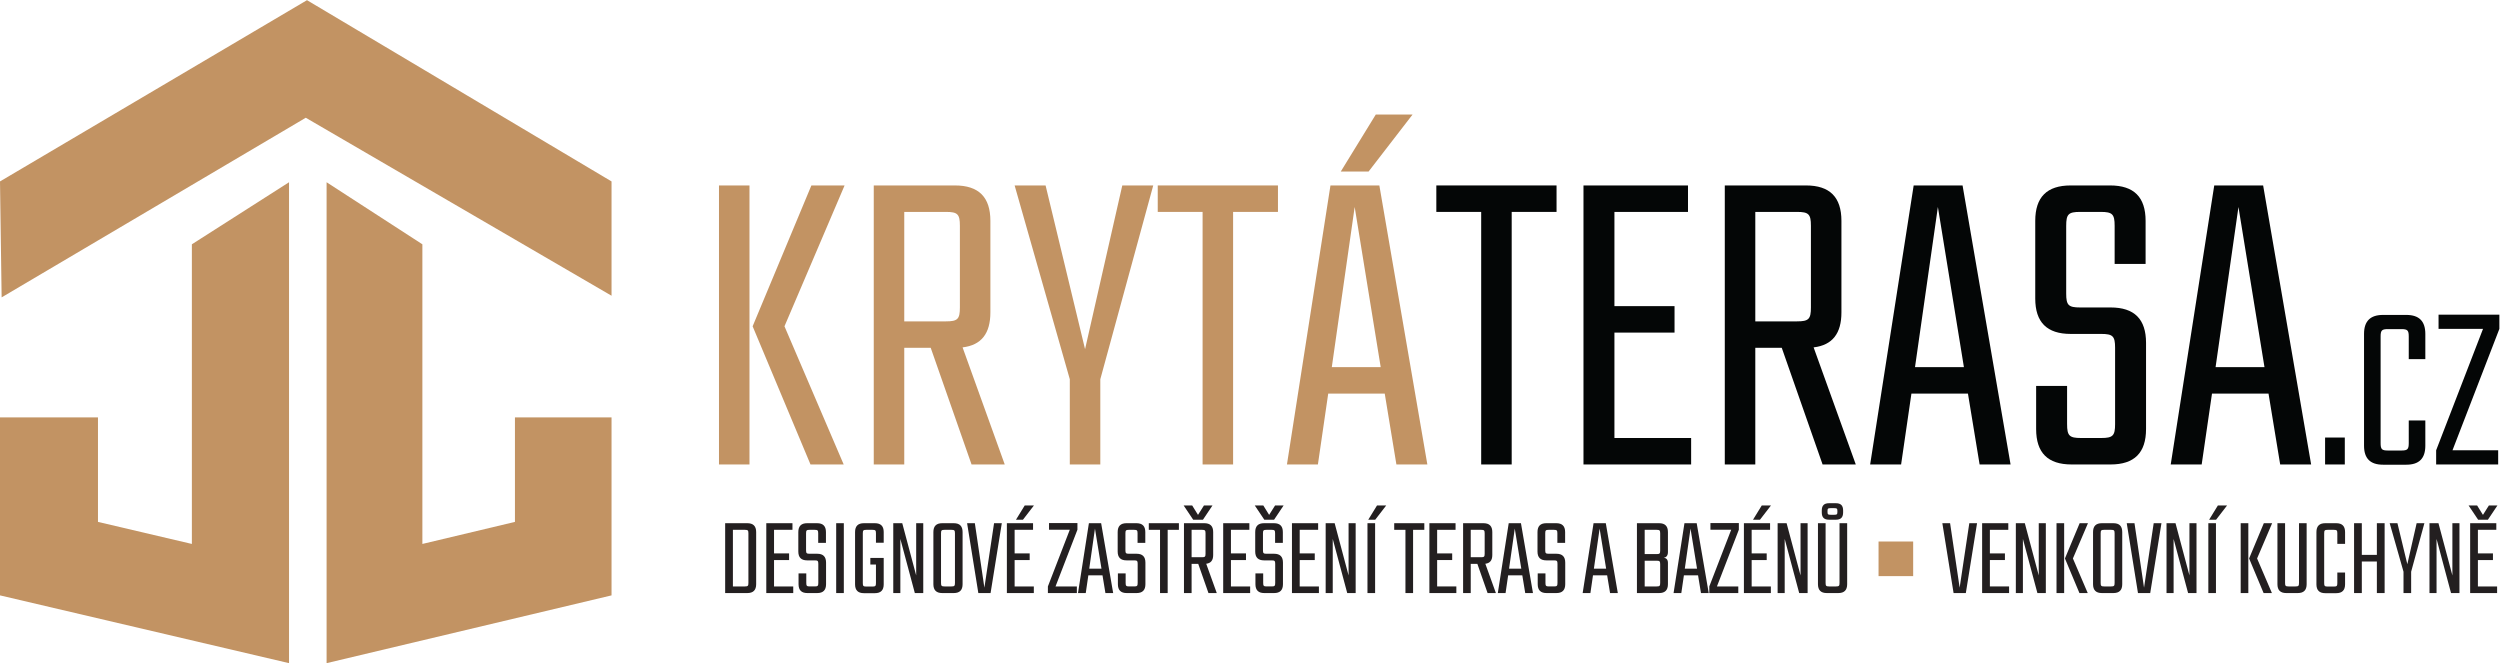
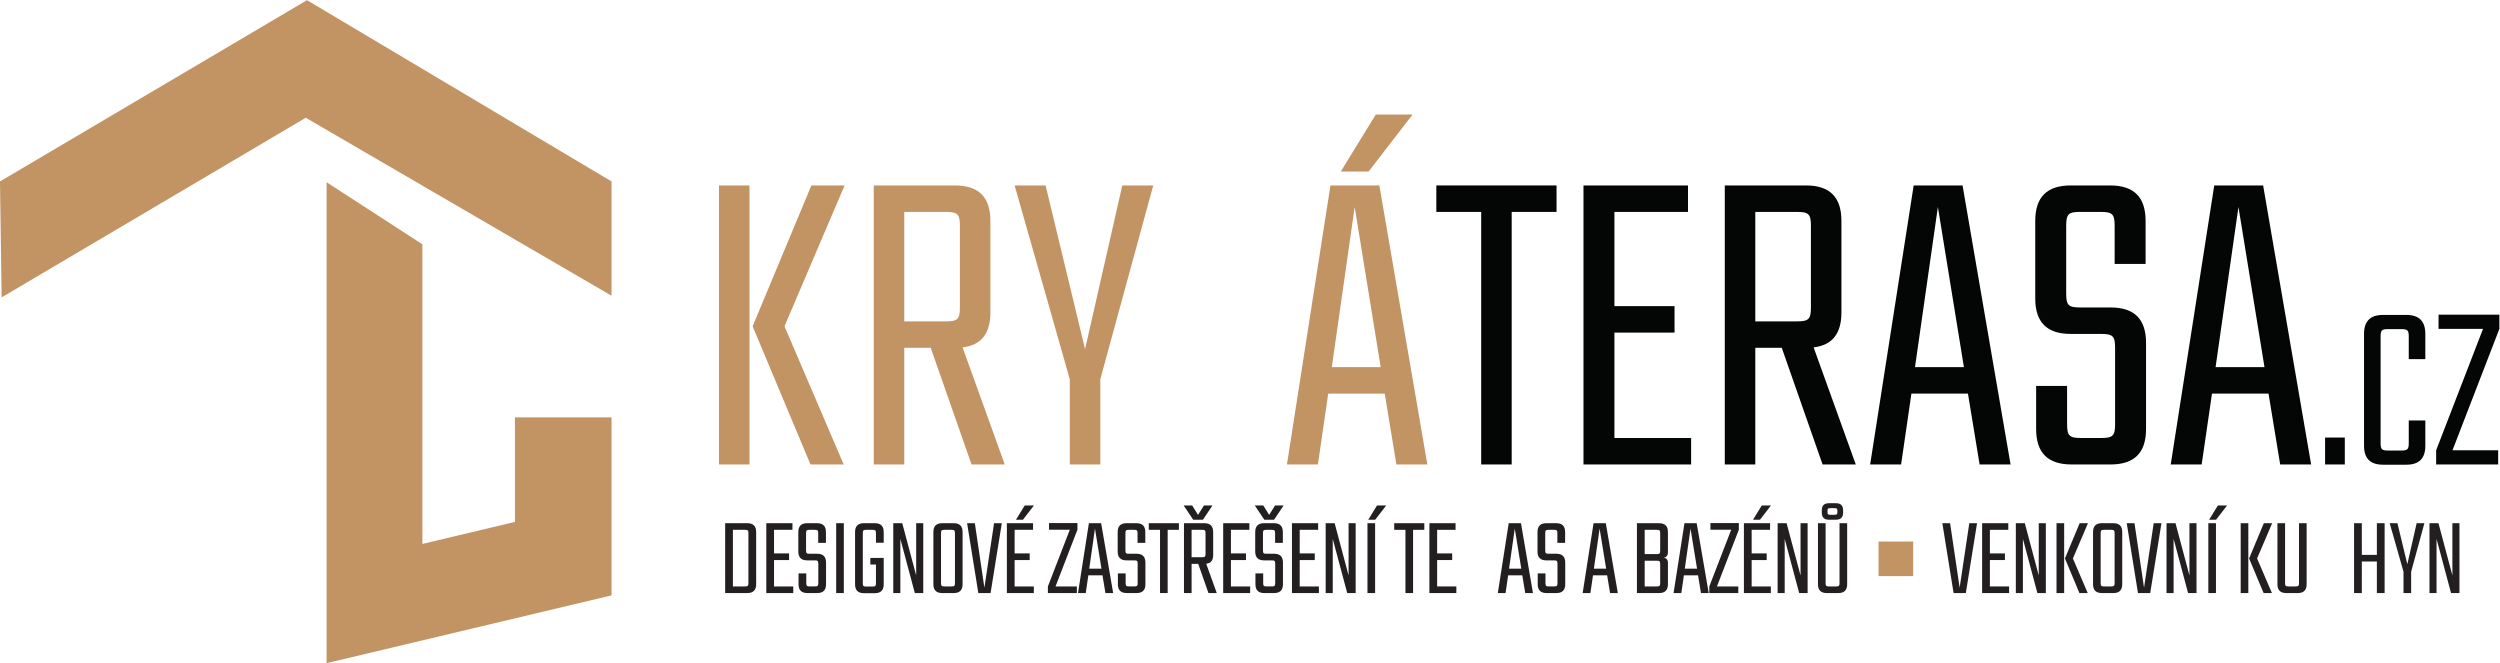
<svg xmlns="http://www.w3.org/2000/svg" xmlns:ns1="http://sodipodi.sourceforge.net/DTD/sodipodi-0.dtd" xmlns:ns2="http://www.inkscape.org/namespaces/inkscape" version="1.1" id="svg2" width="499.787" height="132.573" viewBox="0 0 499.787 132.573" ns1:docname="krytaterasa.eps">
  <defs id="defs6" />
  <ns1:namedview id="namedview4" pagecolor="#ffffff" bordercolor="#000000" borderopacity="0.25" ns2:showpageshadow="2" ns2:pageopacity="0.0" ns2:pagecheckerboard="0" ns2:deskcolor="#d1d1d1" />
  <g id="g8" ns2:groupmode="layer" ns2:label="ink_ext_XXXXXX" transform="matrix(1.333,0,0,-1.333,0,132.573)">
    <g id="g10" transform="scale(0.1)">
      <path d="m 1176.51,505.188 88.8,-207.215 h -49.78 l -86.78,207.215 88.12,211.242 h 49.79 z m -98.22,211.242 h 45.74 V 297.973 h -45.74 V 716.43" style="fill:#c29363;fill-opacity:1;fill-rule:nonzero;stroke:none" id="path12" />
      <path d="m 1356.15,512.582 h 62.57 c 17.49,0 20.86,3.363 20.86,20.856 v 122.445 c 0,17.492 -3.37,20.855 -20.86,20.855 h -62.57 z m 39.69,-39.691 h -39.69 V 297.973 h -45.74 V 716.43 h 121.76 c 35.66,0 53.15,-17.489 53.15,-53.149 V 526.039 c 0,-31.621 -13.45,-49.109 -41.71,-52.473 l 63.24,-175.593 h -49.78 l -61.23,174.918" style="fill:#c29363;fill-opacity:1;fill-rule:nonzero;stroke:none" id="path14" />
      <path d="M 1729.56,716.43 1650.17,425.797 V 297.973 h -45.75 v 127.824 l -82.75,290.633 h 46.43 l 59.2,-245.555 55.83,245.555 h 46.43" style="fill:#c29363;fill-opacity:1;fill-rule:nonzero;stroke:none" id="path16" />
-       <path d="m 1916.6,676.738 h -67.28 V 297.973 h -45.75 v 378.765 h -67.27 v 39.692 h 180.3 v -39.692" style="fill:#c29363;fill-opacity:1;fill-rule:nonzero;stroke:none" id="path18" />
      <path d="m 2052.51,737.285 h -41.71 l 52.48,85.442 h 55.16 z m 18.17,-293.32 -39.02,240.172 -34.31,-240.172 z m 6.05,-39.695 h -84.76 l -15.48,-106.297 h -46.42 l 65.26,418.457 h 73.33 l 71.98,-418.457 h -46.42 l -17.49,106.297" style="fill:#c29363;fill-opacity:1;fill-rule:nonzero;stroke:none" id="path20" />
      <path d="m 2334.41,676.738 h -67.27 V 297.973 h -45.75 v 378.765 h -67.27 v 39.692 h 180.29 v -39.692" style="fill:#040606;fill-opacity:1;fill-rule:nonzero;stroke:none" id="path22" />
      <path d="M 2536.25,337.664 V 297.973 H 2374.8 V 716.43 h 156.75 V 676.738 H 2421.22 V 535.457 h 90.15 v -39.691 h -90.15 V 337.664 h 115.03" style="fill:#040606;fill-opacity:1;fill-rule:nonzero;stroke:none" id="path24" />
      <path d="m 2632.49,512.582 h 62.55 c 17.5,0 20.86,3.363 20.86,20.856 v 122.445 c 0,17.492 -3.36,20.855 -20.86,20.855 h -62.55 z m 39.68,-39.691 h -39.68 V 297.973 h -45.76 V 716.43 h 121.77 c 35.66,0 53.16,-17.489 53.16,-53.149 V 526.039 c 0,-31.621 -13.46,-49.109 -41.72,-52.473 l 63.24,-175.593 h -49.79 l -61.22,174.918" style="fill:#040606;fill-opacity:1;fill-rule:nonzero;stroke:none" id="path26" />
      <path d="m 2945.34,443.965 -39.02,240.172 -34.31,-240.172 z m 6.06,-39.695 h -84.77 l -15.47,-106.297 h -46.43 L 2870,716.43 h 73.33 l 71.98,-418.457 h -46.42 L 2951.4,404.27" style="fill:#040606;fill-opacity:1;fill-rule:nonzero;stroke:none" id="path28" />
      <path d="m 3172.08,472.891 c 0,17.492 -3.36,20.855 -20.85,20.855 h -45.76 c -35.65,0 -53.14,17.492 -53.14,53.149 v 116.386 c 0,35.66 17.49,53.149 53.14,53.149 h 59.2 c 35.67,0 53.16,-17.489 53.16,-53.149 v -64.586 h -46.43 v 57.188 c 0,17.492 -3.36,20.855 -20.85,20.855 h -30.95 c -17.49,0 -20.85,-3.363 -20.85,-20.855 V 554.297 c 0,-17.496 3.36,-20.859 20.85,-20.859 h 45.75 c 35.65,0 53.15,-17.493 53.15,-53.145 V 351.121 c 0,-35.656 -17.5,-53.148 -53.15,-53.148 h -58.53 c -35.65,0 -53.15,17.492 -53.15,53.148 v 64.586 h 46.42 V 358.52 c 0,-17.489 3.36,-20.856 20.85,-20.856 h 30.29 c 17.49,0 20.85,3.367 20.85,20.856 v 114.371" style="fill:#040606;fill-opacity:1;fill-rule:nonzero;stroke:none" id="path30" />
      <path d="m 3396.12,443.965 -39.02,240.172 -34.31,-240.172 z m 6.06,-39.695 h -84.77 l -15.47,-106.297 h -46.43 l 65.27,418.457 h 73.33 l 71.98,-418.457 h -46.42 l -17.49,106.297" style="fill:#040606;fill-opacity:1;fill-rule:nonzero;stroke:none" id="path32" />
      <path d="m 3487.02,338.359 h 29.56 v -40.386 h -29.56 v 40.386" style="fill:#040606;fill-opacity:1;fill-rule:nonzero;stroke:none" id="path34" />
      <path d="m 3612.49,455.902 v 33.895 c 0,9.375 -1.81,11.176 -11.19,11.176 h -19.83 c -9.38,0 -11.17,-1.801 -11.17,-11.176 V 330.063 c 0,-9.375 1.79,-11.176 11.17,-11.176 h 19.83 c 9.38,0 11.19,1.801 11.19,11.176 v 33.89 h 24.87 v -37.855 c 0,-19.11 -9.38,-28.485 -28.49,-28.485 h -34.97 c -19.11,0 -28.48,9.375 -28.48,28.485 v 167.664 c 0,19.109 9.37,28.484 28.48,28.484 h 34.97 c 19.11,0 28.49,-9.375 28.49,-28.484 v -37.86 h -24.87" style="fill:#040606;fill-opacity:1;fill-rule:nonzero;stroke:none" id="path36" />
      <path d="m 3748.4,501.332 -70.31,-182.086 h 68.51 v -21.273 h -93.02 v 21.273 l 70.3,182.086 h -66.7 v 21.273 h 91.22 v -21.273" style="fill:#040606;fill-opacity:1;fill-rule:nonzero;stroke:none" id="path38" />
      <path d="m 1122.42,194.727 c 0,4.378 -0.84,5.222 -5.22,5.222 h -18.03 v -84.898 h 18.03 c 4.38,0 5.22,0.84 5.22,5.219 z m -1.68,15.16 c 8.92,0 13.31,-4.379 13.31,-13.305 v -78.164 c 0,-8.93 -4.39,-13.309 -13.31,-13.309 h -33.19 v 104.778 h 33.19" style="fill:#231f20;fill-opacity:1;fill-rule:nonzero;stroke:none" id="path40" />
      <path d="m 1189.66,115.051 v -9.942 h -40.43 v 104.778 h 39.25 v -9.938 h -27.63 V 164.57 h 22.58 v -9.937 h -22.58 v -39.582 h 28.81" style="fill:#231f20;fill-opacity:1;fill-rule:nonzero;stroke:none" id="path42" />
      <path d="m 1227.25,148.906 c 0,4.379 -0.85,5.227 -5.22,5.227 h -11.46 c -8.93,0 -13.31,4.375 -13.31,13.305 v 29.144 c 0,8.926 4.38,13.305 13.31,13.305 h 14.83 c 8.92,0 13.3,-4.379 13.3,-13.305 V 180.41 h -11.62 v 14.317 c 0,4.378 -0.84,5.222 -5.22,5.222 h -7.75 c -4.38,0 -5.23,-0.844 -5.23,-5.222 v -25.442 c 0,-4.375 0.85,-5.219 5.23,-5.219 h 11.45 c 8.93,0 13.31,-4.378 13.31,-13.304 v -32.344 c 0,-8.93 -4.38,-13.309 -13.31,-13.309 h -14.66 c -8.92,0 -13.3,4.379 -13.3,13.309 v 16.172 h 11.62 v -14.32 c 0,-4.379 0.84,-5.219 5.22,-5.219 h 7.59 c 4.37,0 5.22,0.84 5.22,5.219 v 28.636" style="fill:#231f20;fill-opacity:1;fill-rule:nonzero;stroke:none" id="path44" />
      <path d="M 1265.51,209.887 V 105.109 h -11.45 v 104.778 h 11.45" style="fill:#231f20;fill-opacity:1;fill-rule:nonzero;stroke:none" id="path46" />
      <path d="m 1313.7,180.574 v 14.153 c 0,4.378 -0.84,5.222 -5.22,5.222 h -9.27 c -4.38,0 -5.22,-0.844 -5.22,-5.222 v -74.629 c 0,-4.375 0.84,-5.219 5.22,-5.219 h 9.27 c 4.38,0 5.22,0.844 5.22,5.219 v 27.797 h -8.42 v 9.937 h 20.05 v -39.586 c 0,-8.93 -4.39,-13.305 -13.31,-13.305 h -16.34 c -8.93,0 -13.31,4.375 -13.31,13.305 v 78.336 c 0,8.926 4.38,13.305 13.31,13.305 h 16.34 c 8.92,0 13.31,-4.379 13.31,-13.305 v -16.008 h -11.63" style="fill:#231f20;fill-opacity:1;fill-rule:nonzero;stroke:none" id="path48" />
      <path d="M 1384.64,209.887 V 105.109 h -12.63 l -21.73,81.196 v -81.196 h -10.62 v 104.778 h 13.48 l 20.89,-78.332 v 78.332 h 10.61" style="fill:#231f20;fill-opacity:1;fill-rule:nonzero;stroke:none" id="path50" />
      <path d="m 1432.18,194.727 c 0,4.378 -0.85,5.222 -5.22,5.222 h -10.45 c -4.38,0 -5.22,-0.844 -5.22,-5.222 V 120.27 c 0,-4.379 0.84,-5.219 5.22,-5.219 h 10.45 c 4.37,0 5.22,0.84 5.22,5.219 z m -1.85,15.16 c 8.92,0 13.3,-4.379 13.3,-13.305 v -78.164 c 0,-8.93 -4.38,-13.309 -13.3,-13.309 h -17.19 c -8.93,0 -13.31,4.379 -13.31,13.309 v 78.164 c 0,8.926 4.38,13.305 13.31,13.305 h 17.19" style="fill:#231f20;fill-opacity:1;fill-rule:nonzero;stroke:none" id="path52" />
      <path d="M 1502.45,209.887 1485.6,105.109 h -18.36 l -16.84,104.778 h 11.62 l 14.31,-96.696 14.5,96.696 h 11.62" style="fill:#231f20;fill-opacity:1;fill-rule:nonzero;stroke:none" id="path54" />
      <path d="m 1534.14,215.109 h -10.45 l 13.14,21.395 h 13.81 z m -12.47,-100.058 h 28.8 v -9.942 h -40.43 v 104.778 h 39.26 v -9.938 h -27.63 V 164.57 h 22.57 v -9.937 h -22.57 v -39.582" style="fill:#231f20;fill-opacity:1;fill-rule:nonzero;stroke:none" id="path56" />
      <path d="m 1615.86,200.117 -32.85,-85.066 h 32.01 v -9.942 h -43.46 v 9.942 l 32.85,85.066 h -31.16 v 9.942 h 42.61 v -9.942" style="fill:#231f20;fill-opacity:1;fill-rule:nonzero;stroke:none" id="path58" />
      <path d="m 1651.93,141.66 -9.77,60.141 -8.59,-60.141 z m 1.51,-9.937 h -21.22 l -3.88,-26.614 h -11.62 l 16.34,104.778 h 18.36 l 18.03,-104.778 h -11.62 l -4.39,26.614" style="fill:#231f20;fill-opacity:1;fill-rule:nonzero;stroke:none" id="path60" />
      <path d="m 1706.2,148.906 c 0,4.379 -0.84,5.227 -5.23,5.227 h -11.45 c -8.93,0 -13.31,4.375 -13.31,13.305 v 29.144 c 0,8.926 4.38,13.305 13.31,13.305 h 14.82 c 8.93,0 13.31,-4.379 13.31,-13.305 V 180.41 h -11.62 v 14.317 c 0,4.378 -0.84,5.222 -5.22,5.222 h -7.75 c -4.38,0 -5.22,-0.844 -5.22,-5.222 v -25.442 c 0,-4.375 0.84,-5.219 5.22,-5.219 h 11.45 c 8.93,0 13.31,-4.378 13.31,-13.304 v -32.344 c 0,-8.93 -4.38,-13.309 -13.31,-13.309 h -14.65 c -8.93,0 -13.31,4.379 -13.31,13.309 v 16.172 h 11.62 v -14.32 c 0,-4.379 0.84,-5.219 5.22,-5.219 h 7.58 c 4.39,0 5.23,0.84 5.23,5.219 v 28.636" style="fill:#231f20;fill-opacity:1;fill-rule:nonzero;stroke:none" id="path62" />
      <path d="m 1768.04,199.949 h -16.84 v -94.84 h -11.46 v 94.84 h -16.84 v 9.938 h 45.14 v -9.938" style="fill:#231f20;fill-opacity:1;fill-rule:nonzero;stroke:none" id="path64" />
      <path d="m 1787.09,158.848 h 15.67 c 4.38,0 5.22,0.84 5.22,5.218 v 30.661 c 0,4.378 -0.84,5.222 -5.22,5.222 h -15.67 z m 9.95,-9.942 h -9.95 v -43.797 h -11.45 v 104.778 h 30.49 c 8.93,0 13.31,-4.379 13.31,-13.305 v -34.363 c 0,-7.922 -3.37,-12.301 -10.44,-13.149 l 15.83,-43.961 h -12.46 z m -7.58,66.203 -14.32,21.395 h 12.8 l 8.76,-14.149 8.93,14.149 h 12.8 l -14.32,-21.395 h -14.65" style="fill:#231f20;fill-opacity:1;fill-rule:nonzero;stroke:none" id="path66" />
      <path d="m 1874.89,115.051 v -9.942 h -40.43 v 104.778 h 39.25 v -9.938 h -27.63 V 164.57 h 22.57 v -9.937 h -22.57 v -39.582 h 28.81" style="fill:#231f20;fill-opacity:1;fill-rule:nonzero;stroke:none" id="path68" />
      <path d="m 1912.47,148.906 c 0,4.379 -0.84,5.227 -5.22,5.227 h -11.45 c -8.93,0 -13.31,4.375 -13.31,13.305 v 29.144 c 0,8.926 4.38,13.305 13.31,13.305 h 14.82 c 8.93,0 13.31,-4.379 13.31,-13.305 V 180.41 h -11.63 v 14.317 c 0,4.378 -0.84,5.222 -5.22,5.222 h -7.75 c -4.38,0 -5.22,-0.844 -5.22,-5.222 v -25.442 c 0,-4.375 0.84,-5.219 5.22,-5.219 h 11.46 c 8.92,0 13.31,-4.378 13.31,-13.304 v -32.344 c 0,-8.93 -4.39,-13.309 -13.31,-13.309 h -14.66 c -8.93,0 -13.31,4.379 -13.31,13.309 v 16.172 h 11.63 v -14.32 c 0,-4.379 0.84,-5.219 5.22,-5.219 h 7.58 c 4.38,0 5.22,0.84 5.22,5.219 z m -30.66,87.598 h 12.8 l 8.76,-14.149 8.93,14.149 h 12.8 l -14.31,-21.395 h -14.66 l -14.32,21.395" style="fill:#231f20;fill-opacity:1;fill-rule:nonzero;stroke:none" id="path70" />
      <path d="m 1978.02,115.051 v -9.942 h -40.43 v 104.778 h 39.26 v -9.938 h -27.63 V 164.57 h 22.57 v -9.937 h -22.57 v -39.582 h 28.8" style="fill:#231f20;fill-opacity:1;fill-rule:nonzero;stroke:none" id="path72" />
      <path d="M 2033.13,209.887 V 105.109 h -12.64 l -21.73,81.196 v -81.196 h -10.61 v 104.778 h 13.48 l 20.88,-78.332 v 78.332 h 10.62" style="fill:#231f20;fill-opacity:1;fill-rule:nonzero;stroke:none" id="path74" />
      <path d="m 2065.16,236.504 h 13.81 l -16.5,-21.395 h -10.45 z m -2.86,-26.617 V 105.109 h -11.46 v 104.778 h 11.46" style="fill:#231f20;fill-opacity:1;fill-rule:nonzero;stroke:none" id="path76" />
      <path d="m 2136.1,199.949 h -16.85 v -94.84 h -11.45 v 94.84 h -16.85 v 9.938 h 45.15 v -9.938" style="fill:#231f20;fill-opacity:1;fill-rule:nonzero;stroke:none" id="path78" />
      <path d="m 2184.14,115.051 v -9.942 h -40.43 v 104.778 h 39.24 v -9.938 h -27.62 V 164.57 h 22.57 v -9.937 h -22.57 v -39.582 h 28.81" style="fill:#231f20;fill-opacity:1;fill-rule:nonzero;stroke:none" id="path80" />
-       <path d="m 2205.72,158.848 h 15.66 c 4.38,0 5.23,0.84 5.23,5.218 v 30.661 c 0,4.378 -0.85,5.222 -5.23,5.222 h -15.66 z m 9.93,-9.942 h -9.93 v -43.797 h -11.46 v 104.778 h 30.49 c 8.93,0 13.31,-4.379 13.31,-13.305 v -34.363 c 0,-7.922 -3.37,-12.301 -10.45,-13.149 l 15.84,-43.961 h -12.47 l -15.33,43.797" style="fill:#231f20;fill-opacity:1;fill-rule:nonzero;stroke:none" id="path82" />
      <path d="m 2281.54,141.66 -9.77,60.141 -8.59,-60.141 z m 1.52,-9.937 h -21.23 l -3.87,-26.614 h -11.63 l 16.35,104.778 h 18.36 l 18.02,-104.778 h -11.62 l -4.38,26.614" style="fill:#231f20;fill-opacity:1;fill-rule:nonzero;stroke:none" id="path84" />
      <path d="m 2335.81,148.906 c 0,4.379 -0.84,5.227 -5.22,5.227 h -11.45 c -8.94,0 -13.31,4.375 -13.31,13.305 v 29.144 c 0,8.926 4.37,13.305 13.31,13.305 h 14.82 c 8.93,0 13.31,-4.379 13.31,-13.305 V 180.41 h -11.63 v 14.317 c 0,4.378 -0.84,5.222 -5.22,5.222 h -7.75 c -4.38,0 -5.22,-0.844 -5.22,-5.222 v -25.442 c 0,-4.375 0.84,-5.219 5.22,-5.219 h 11.46 c 8.92,0 13.31,-4.378 13.31,-13.304 v -32.344 c 0,-8.93 -4.39,-13.309 -13.31,-13.309 h -14.66 c -8.93,0 -13.31,4.379 -13.31,13.309 v 16.172 h 11.63 v -14.32 c 0,-4.379 0.84,-5.219 5.22,-5.219 h 7.58 c 4.38,0 5.22,0.84 5.22,5.219 v 28.636" style="fill:#231f20;fill-opacity:1;fill-rule:nonzero;stroke:none" id="path86" />
      <path d="m 2408.78,141.66 -9.77,60.141 -8.6,-60.141 z m 1.52,-9.937 h -21.23 l -3.87,-26.614 h -11.63 l 16.34,104.778 h 18.37 l 18.02,-104.778 h -11.63 l -4.37,26.614" style="fill:#231f20;fill-opacity:1;fill-rule:nonzero;stroke:none" id="path88" />
      <path d="m 2489.83,148.398 c 0,4.383 -0.84,5.223 -5.22,5.223 h -18.02 v -38.57 h 18.02 c 4.38,0 5.22,0.84 5.22,5.219 z m 0,46.329 c 0,4.378 -0.84,5.222 -5.22,5.222 h -18.02 v -36.383 h 18.02 c 4.38,0 5.22,0.836 5.22,5.219 z m -1.68,15.16 c 8.93,0 13.31,-4.379 13.31,-13.305 v -30.156 c 0,-4.883 -2.36,-7.918 -6.24,-8.25 3.88,-0.676 6.24,-2.867 6.24,-7.754 v -32.004 c 0,-8.93 -4.38,-13.309 -13.31,-13.309 h -33.18 v 104.778 h 33.18" style="fill:#231f20;fill-opacity:1;fill-rule:nonzero;stroke:none" id="path90" />
      <path d="m 2545.11,141.66 -9.77,60.141 -8.59,-60.141 z m 1.52,-9.937 h -21.22 l -3.88,-26.614 h -11.62 l 16.33,104.778 h 18.36 l 18.03,-104.778 h -11.62 l -4.38,26.614" style="fill:#231f20;fill-opacity:1;fill-rule:nonzero;stroke:none" id="path92" />
      <path d="m 2607.81,200.117 -32.85,-85.066 h 32.01 v -9.942 h -43.47 v 9.942 l 32.85,85.066 h -31.16 v 9.942 h 42.62 v -9.942" style="fill:#231f20;fill-opacity:1;fill-rule:nonzero;stroke:none" id="path94" />
      <path d="m 2639.5,215.109 h -10.45 l 13.14,21.395 H 2656 Z m -12.47,-100.058 h 28.8 v -9.942 h -40.42 v 104.778 h 39.24 v -9.938 h -27.62 V 164.57 h 22.56 v -9.937 h -22.56 v -39.582" style="fill:#231f20;fill-opacity:1;fill-rule:nonzero;stroke:none" id="path96" />
      <path d="M 2710.94,209.887 V 105.109 h -12.63 l -21.74,81.196 v -81.196 h -10.61 v 104.778 h 13.48 l 20.89,-78.332 v 78.332 h 10.61" style="fill:#231f20;fill-opacity:1;fill-rule:nonzero;stroke:none" id="path98" />
      <path d="m 2740.78,227.07 c 0,-3.707 0.5,-4.55 4.71,-4.55 h 5.39 c 4.22,0 4.72,0.843 4.72,4.55 v 0.84 c 0,3.711 -0.5,4.551 -4.72,4.551 h -5.39 c -4.21,0 -4.71,-0.84 -4.71,-4.551 z m 2.36,-11.961 c -7.41,0 -10.95,3.368 -10.95,10.95 v 2.867 c 0,7.578 3.54,10.945 10.95,10.945 h 10.11 c 7.41,0 10.94,-3.367 10.94,-10.945 v -2.867 c 0,-7.582 -3.53,-10.95 -10.94,-10.95 z m 27.12,-5.222 v -91.469 c 0,-8.93 -4.38,-13.309 -13.31,-13.309 h -17.18 c -8.93,0 -13.31,4.379 -13.31,13.309 v 91.469 h 11.46 V 120.27 c 0,-4.379 0.83,-5.219 5.22,-5.219 h 10.44 c 4.38,0 5.22,0.84 5.22,5.219 v 89.617 h 11.46" style="fill:#231f20;fill-opacity:1;fill-rule:nonzero;stroke:none" id="path100" />
      <path d="m 2965.06,209.887 -16.83,-104.778 h -18.37 l -16.85,104.778 h 11.62 l 14.33,-96.696 14.48,96.696 h 11.62" style="fill:#231f20;fill-opacity:1;fill-rule:nonzero;stroke:none" id="path102" />
      <path d="m 3013.1,115.051 v -9.942 h -40.43 v 104.778 h 39.25 v -9.938 h -27.63 V 164.57 h 22.57 v -9.937 h -22.57 v -39.582 h 28.81" style="fill:#231f20;fill-opacity:1;fill-rule:nonzero;stroke:none" id="path104" />
      <path d="M 3068.21,209.887 V 105.109 h -12.64 l -21.74,81.196 v -81.196 h -10.6 v 104.778 h 13.47 l 20.89,-78.332 v 78.332 h 10.62" style="fill:#231f20;fill-opacity:1;fill-rule:nonzero;stroke:none" id="path106" />
      <path d="m 3108.82,156.992 22.24,-51.883 h -12.46 l -21.74,51.883 22.07,52.895 h 12.47 z m -24.59,52.895 h 11.46 V 105.109 h -11.46 v 104.778" style="fill:#231f20;fill-opacity:1;fill-rule:nonzero;stroke:none" id="path108" />
      <path d="m 3171.35,194.727 c 0,4.378 -0.85,5.222 -5.22,5.222 h -10.45 c -4.38,0 -5.23,-0.844 -5.23,-5.222 V 120.27 c 0,-4.379 0.85,-5.219 5.23,-5.219 h 10.45 c 4.37,0 5.22,0.84 5.22,5.219 z m -1.85,15.16 c 8.92,0 13.3,-4.379 13.3,-13.305 v -78.164 c 0,-8.93 -4.38,-13.309 -13.3,-13.309 h -17.19 c -8.93,0 -13.3,4.379 -13.3,13.309 v 78.164 c 0,8.926 4.37,13.305 13.3,13.305 h 17.19" style="fill:#231f20;fill-opacity:1;fill-rule:nonzero;stroke:none" id="path110" />
      <path d="m 3241.61,209.887 -16.84,-104.778 h -18.37 l -16.84,104.778 h 11.62 l 14.32,-96.696 14.49,96.696 h 11.62" style="fill:#231f20;fill-opacity:1;fill-rule:nonzero;stroke:none" id="path112" />
      <path d="M 3294.18,209.887 V 105.109 h -12.62 l -21.73,81.196 v -81.196 h -10.62 v 104.778 h 13.48 l 20.89,-78.332 v 78.332 h 10.6" style="fill:#231f20;fill-opacity:1;fill-rule:nonzero;stroke:none" id="path114" />
      <path d="m 3326.24,236.504 h 13.8 l -16.5,-21.395 h -10.45 z m -2.88,-26.617 V 105.109 h -11.45 v 104.778 h 11.45" style="fill:#231f20;fill-opacity:1;fill-rule:nonzero;stroke:none" id="path116" />
      <path d="m 3385.03,156.992 22.24,-51.883 h -12.46 l -21.74,51.883 22.07,52.895 h 12.47 z m -24.59,52.895 h 11.46 V 105.109 h -11.46 v 104.778" style="fill:#231f20;fill-opacity:1;fill-rule:nonzero;stroke:none" id="path118" />
      <path d="m 3459.35,209.887 v -91.469 c 0,-8.93 -4.38,-13.309 -13.31,-13.309 h -17.18 c -8.93,0 -13.31,4.379 -13.31,13.309 v 91.469 h 11.46 V 120.27 c 0,-4.379 0.84,-5.219 5.22,-5.219 h 10.44 c 4.39,0 5.23,0.84 5.23,5.219 v 89.617 h 11.45" style="fill:#231f20;fill-opacity:1;fill-rule:nonzero;stroke:none" id="path120" />
-       <path d="m 3505.37,178.891 v 15.836 c 0,4.378 -0.84,5.222 -5.23,5.222 h -9.26 c -4.38,0 -5.22,-0.844 -5.22,-5.222 v -74.629 c 0,-4.375 0.84,-5.219 5.22,-5.219 h 9.26 c 4.39,0 5.23,0.844 5.23,5.219 v 15.84 h 11.62 v -17.692 c 0,-8.93 -4.38,-13.305 -13.31,-13.305 h -16.34 c -8.93,0 -13.31,4.375 -13.31,13.305 v 78.336 c 0,8.926 4.38,13.305 13.31,13.305 h 16.34 c 8.93,0 13.31,-4.379 13.31,-13.305 v -17.691 h -11.62" style="fill:#231f20;fill-opacity:1;fill-rule:nonzero;stroke:none" id="path122" />
      <path d="M 3576.3,209.887 V 105.109 h -11.63 v 47.332 h -22.57 v -47.332 h -11.62 v 104.778 h 11.62 v -47.504 h 22.57 v 47.504 h 11.63" style="fill:#231f20;fill-opacity:1;fill-rule:nonzero;stroke:none" id="path124" />
      <path d="m 3635.96,209.887 -19.87,-72.774 v -32.004 h -11.46 v 32.004 l -20.72,72.774 h 11.62 l 14.83,-61.489 13.98,61.489 h 11.62" style="fill:#231f20;fill-opacity:1;fill-rule:nonzero;stroke:none" id="path126" />
      <path d="M 3688.54,209.887 V 105.109 h -12.63 l -21.73,81.196 v -81.196 h -10.61 v 104.778 h 13.48 l 20.88,-78.332 v 78.332 h 10.61" style="fill:#231f20;fill-opacity:1;fill-rule:nonzero;stroke:none" id="path128" />
-       <path d="m 3716.2,115.051 h 28.8 v -9.942 h -40.42 v 104.778 h 39.24 v -9.938 H 3716.2 V 164.57 h 22.57 v -9.937 h -22.57 z m 0.33,100.058 -14.32,21.395 h 12.8 l 8.76,-14.149 8.93,14.149 h 12.81 l -14.32,-21.395 h -14.66" style="fill:#231f20;fill-opacity:1;fill-rule:nonzero;stroke:none" id="path130" />
-       <path d="M 433.469,721.227 V 0 L 0,101.633 V 368.57 H 146.938 V 211.836 l 140.816,-33.059 v 449.387 l 145.715,93.063" style="fill:#c29363;fill-opacity:1;fill-rule:nonzero;stroke:none" id="path132" />
      <path d="M 489.797,721.227 V 0 L 917.145,101.633 V 368.57 H 772.281 V 211.836 L 633.453,178.777 v 449.387 l -143.656,93.063" style="fill:#c29363;fill-opacity:1;fill-rule:nonzero;stroke:none" id="path134" />
      <path d="M 458.57,817.961 917.145,551.02 V 722.449 L 460.406,994.285 0,722.449 2.449,548.57 458.57,817.961" style="fill:#c29363;fill-opacity:1;fill-rule:nonzero;stroke:none" id="path136" />
      <path d="m 2869.24,130.516 h -51.91 v 51.91 h 51.91 v -51.91" style="fill:#c29363;fill-opacity:1;fill-rule:nonzero;stroke:none" id="path138" />
    </g>
  </g>
</svg>